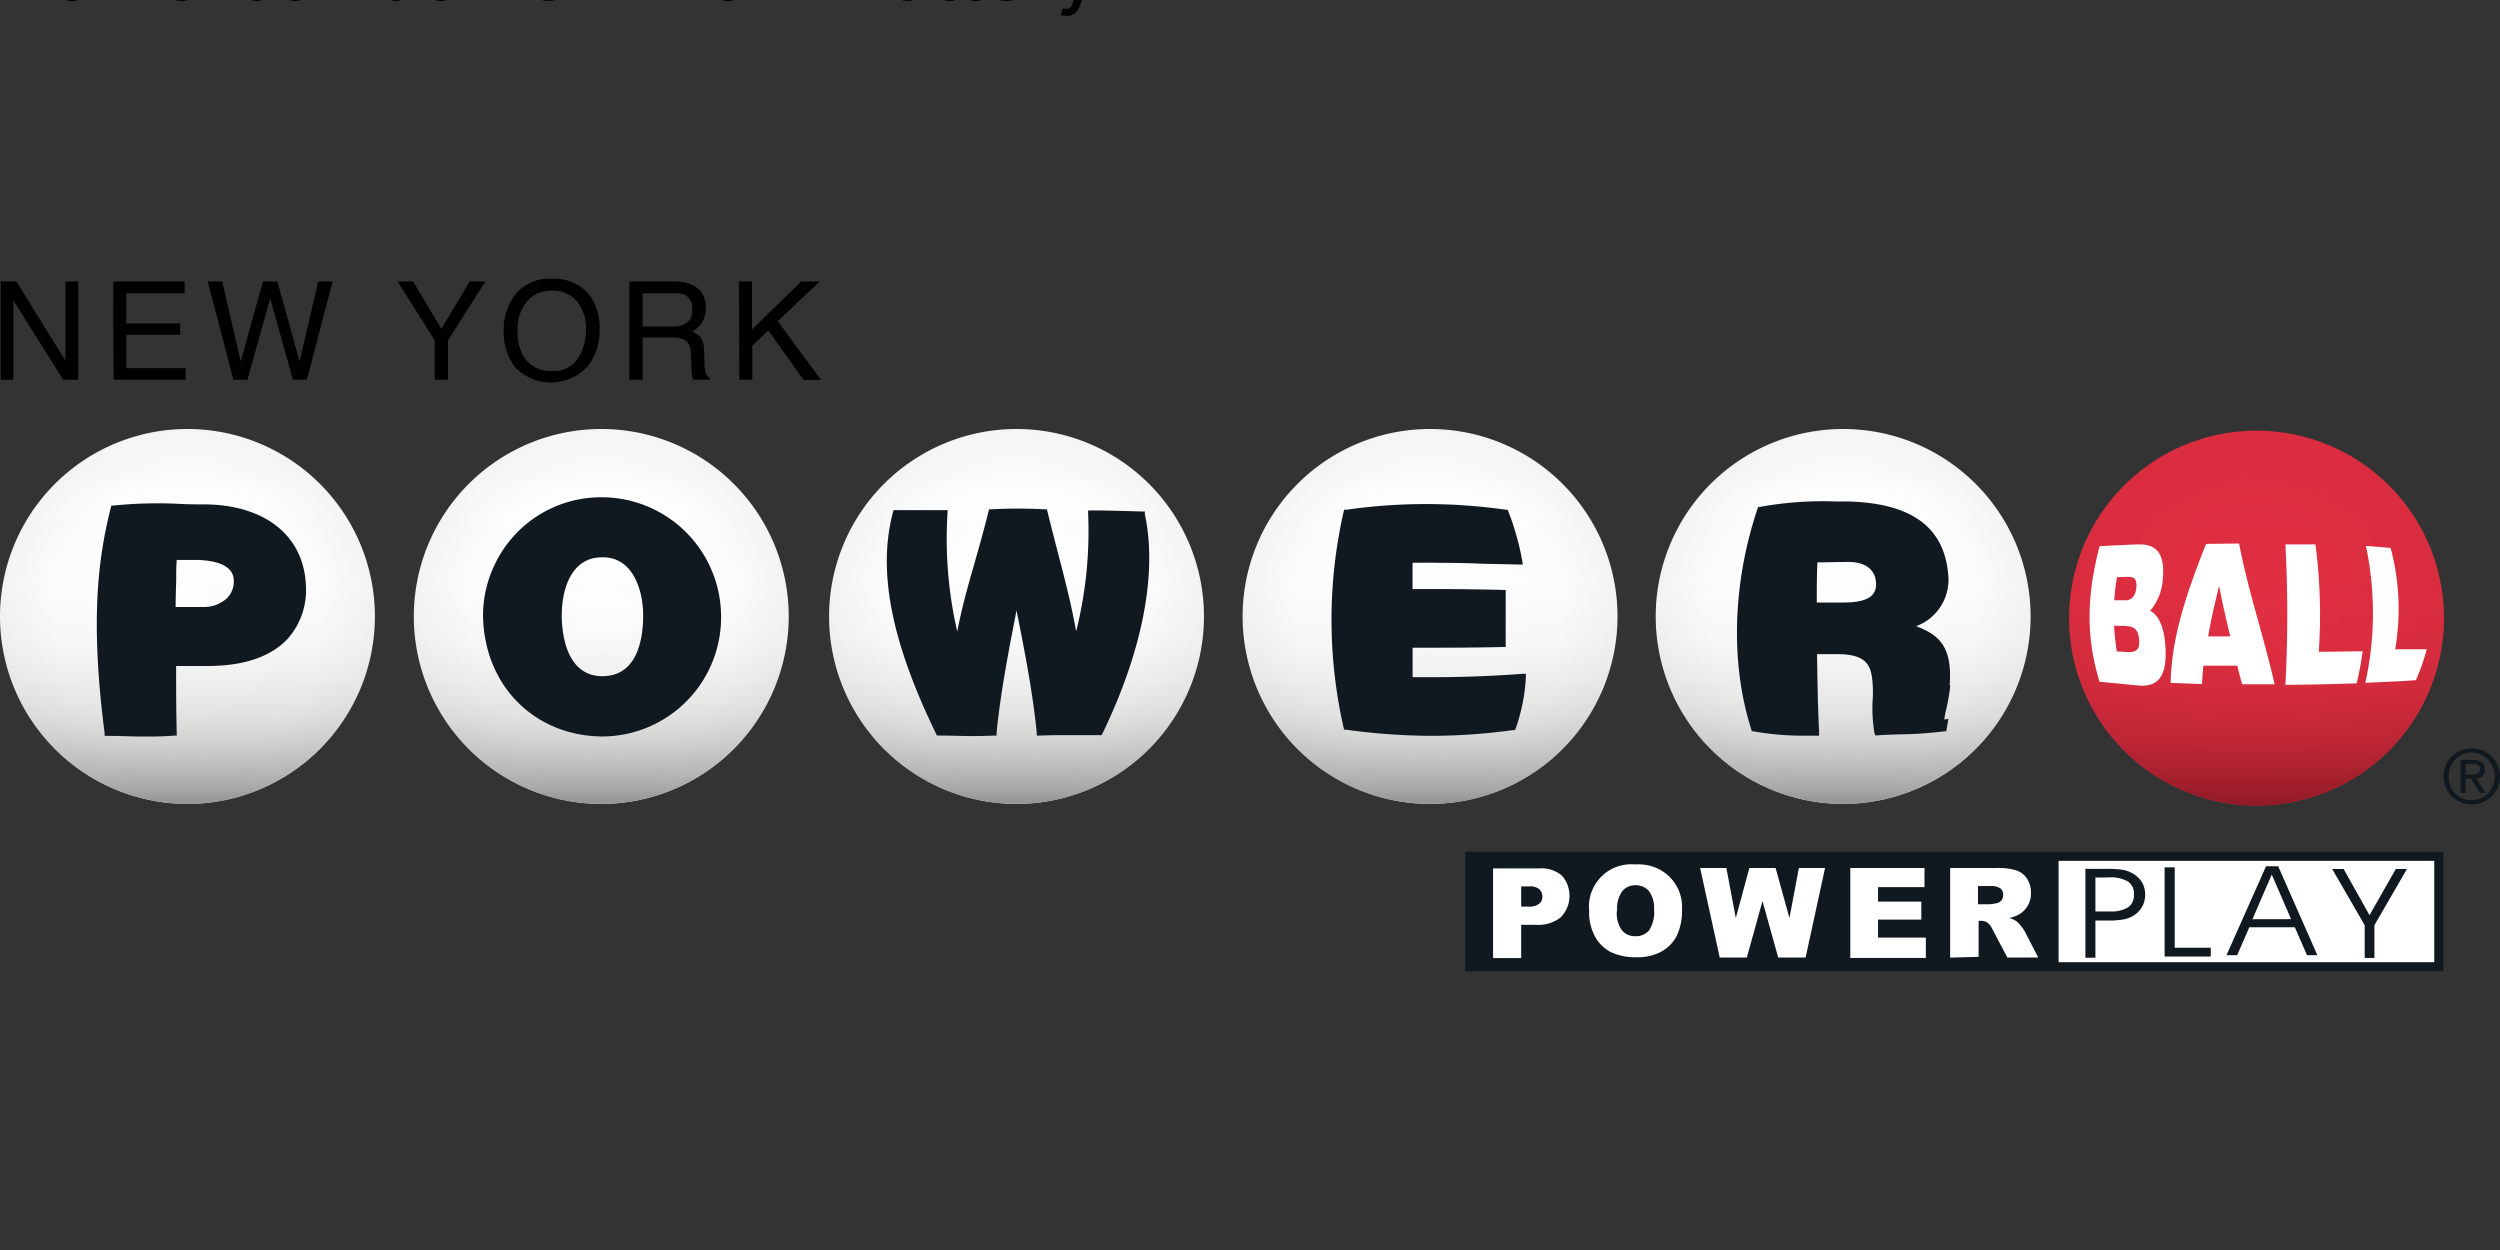
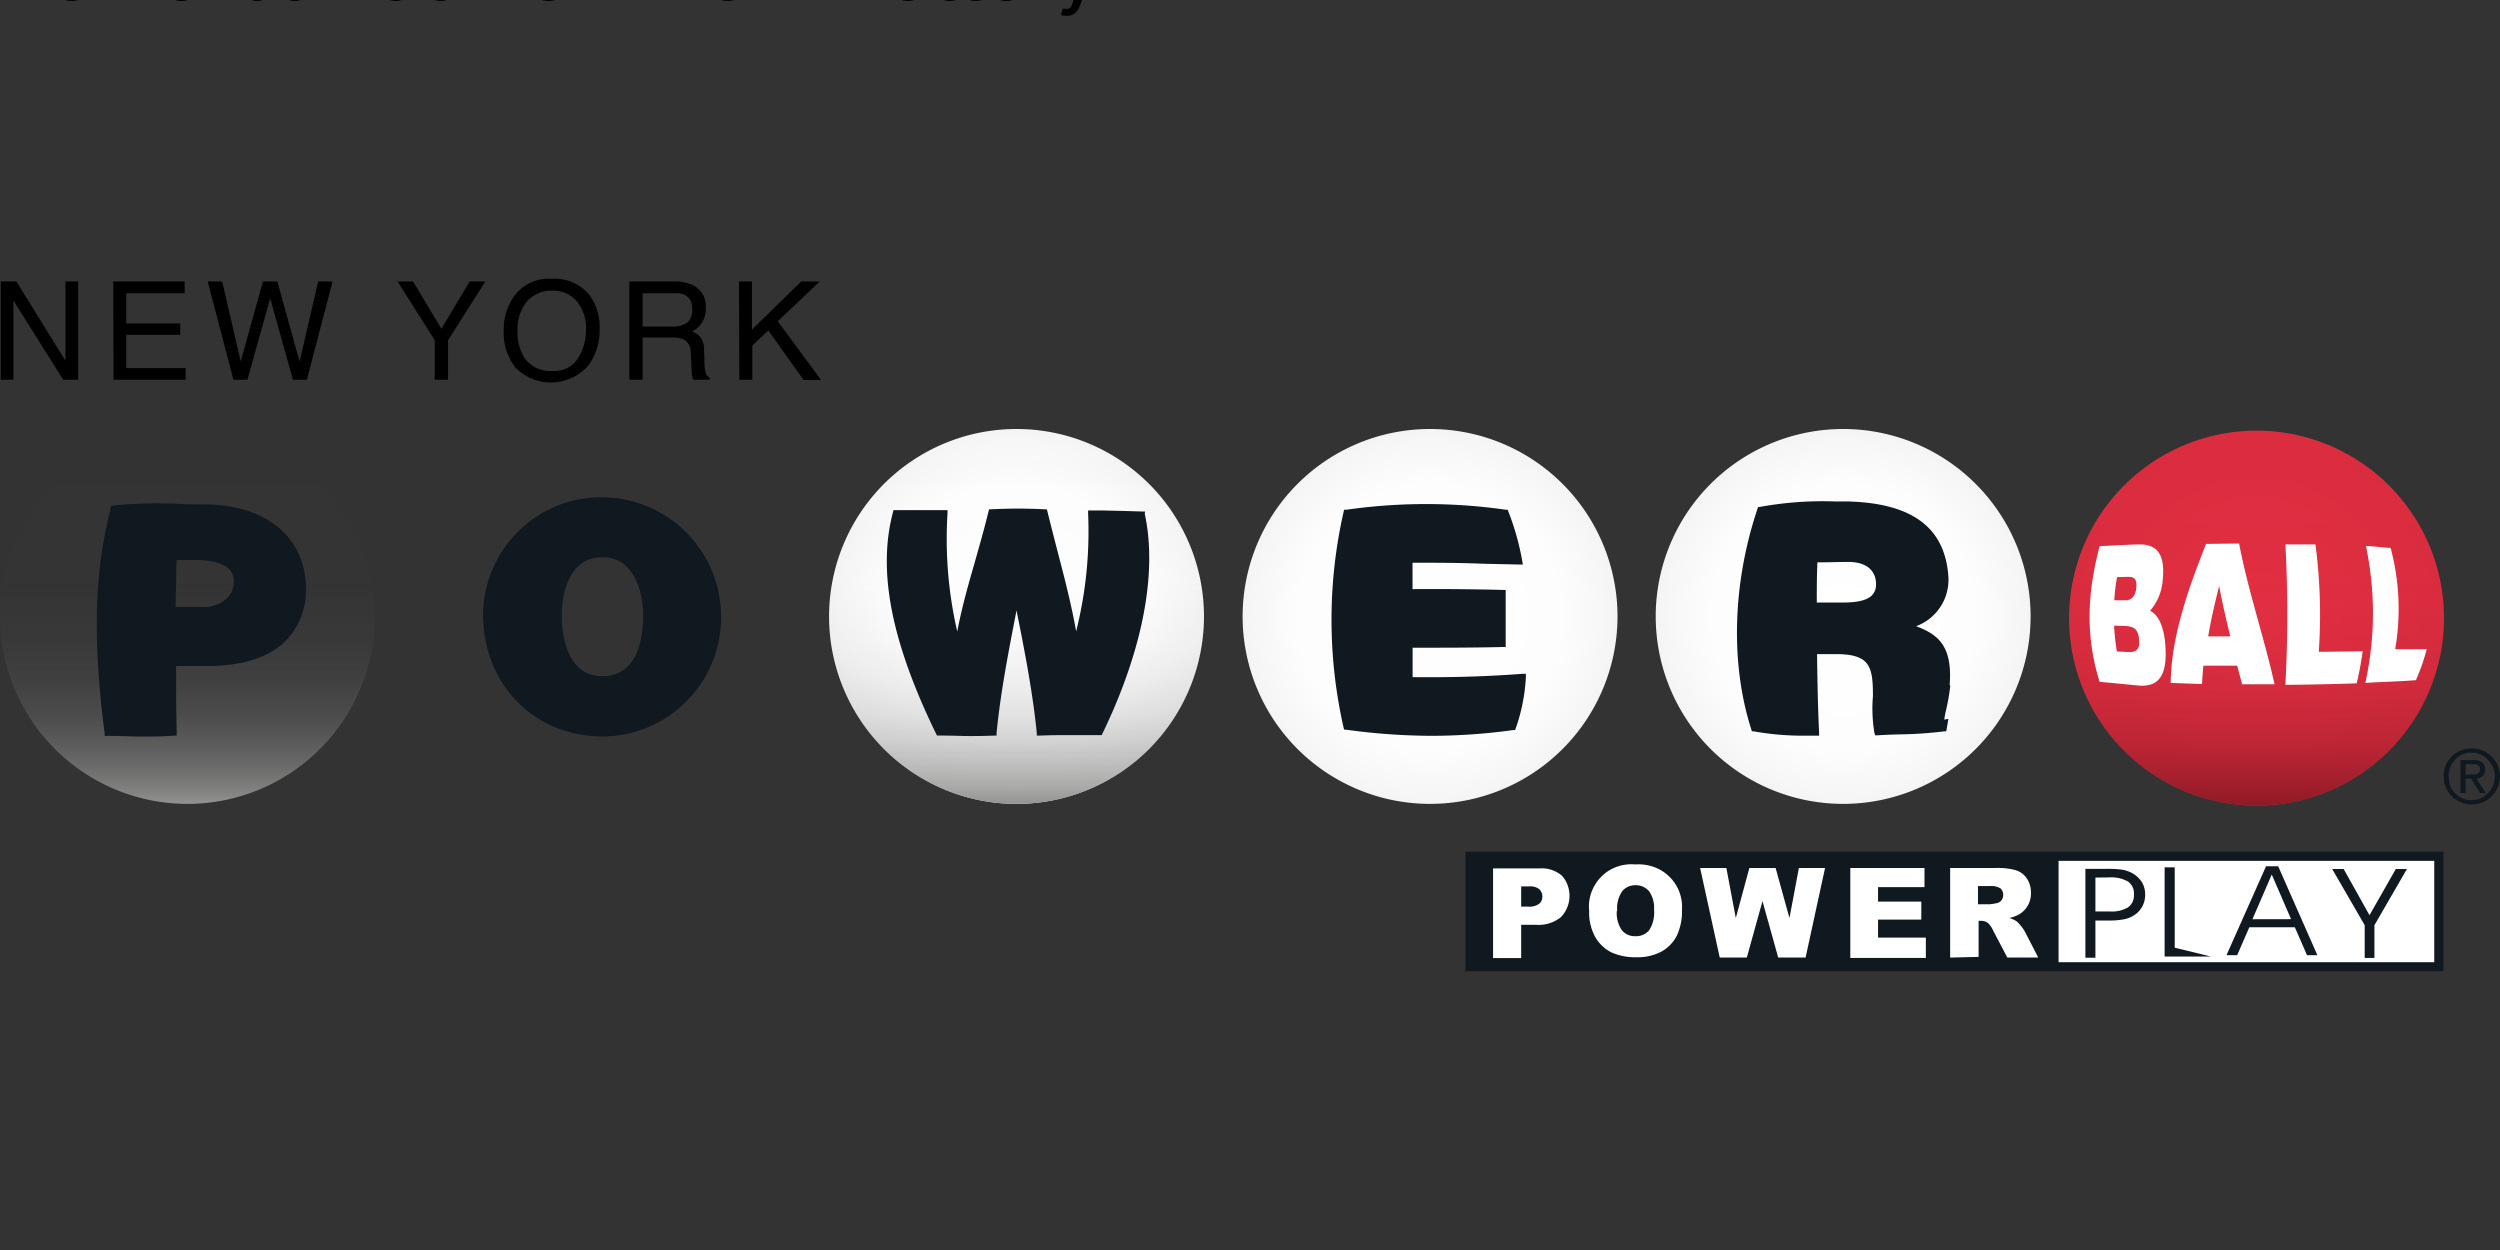
<svg xmlns="http://www.w3.org/2000/svg" xmlns:xlink="http://www.w3.org/1999/xlink" viewBox="0 0 529.17 264.58">
  <rect x="0" y="0" width="529.17" height="264.58" fill="#333333" stroke="none" />
  <defs>
    <radialGradient id="g" cx="312.96" cy="49.66" r="26.04" gradientTransform="matrix(1 0 0 -1 0 96.77)" gradientUnits="userSpaceOnUse">
      <stop offset="0" stop-color="#e42f43" />
      <stop offset="1" stop-color="#da2d3f" />
    </radialGradient>
    <radialGradient id="a" cx="255.66" cy="49.89" r="26.04" gradientTransform="matrix(1 0 0 -1 0 96.77)" gradientUnits="userSpaceOnUse">
      <stop offset="0" stop-color="#fff" />
      <stop offset=".7" stop-color="#fdfdfd" />
      <stop offset=".95" stop-color="#f6f6f6" />
      <stop offset="1" stop-color="#f4f4f4" />
    </radialGradient>
    <radialGradient xlink:href="#a" id="f" cx="198.36" cy="49.89" r="26.04" />
    <radialGradient xlink:href="#a" id="e" cx="141" cy="49.89" r="26.04" />
    <radialGradient xlink:href="#a" id="d" cx="83.4" cy="49.89" r="26.04" />
    <radialGradient xlink:href="#a" id="c" cx="26.04" cy="49.89" r="26.04" />
    <linearGradient id="l" x1="312.96" x2="312.96" y1="23.62" y2="75.7" gradientTransform="matrix(1 0 0 -1 0 96.77)" gradientUnits="userSpaceOnUse">
      <stop offset="0" stop-color="#8f1a26" />
      <stop offset=".04" stop-color="#8f1a26" stop-opacity=".83" />
      <stop offset=".1" stop-color="#8f1a26" stop-opacity=".61" />
      <stop offset=".16" stop-color="#8f1a26" stop-opacity=".42" />
      <stop offset=".24" stop-color="#8f1a26" stop-opacity=".26" />
      <stop offset=".32" stop-color="#8f1a26" stop-opacity=".14" />
      <stop offset=".43" stop-color="#8f1a26" stop-opacity=".06" />
      <stop offset=".58" stop-color="#8f1a26" stop-opacity=".01" />
      <stop offset="1" stop-color="#8f1a26" stop-opacity="0" />
    </linearGradient>
    <linearGradient id="b" x1="255.66" x2="255.66" y1="23.85" y2="75.93" gradientTransform="matrix(1 0 0 -1 0 96.77)" gradientUnits="userSpaceOnUse">
      <stop offset="0" stop-color="#939392" />
      <stop offset=".04" stop-color="#939392" stop-opacity=".8" />
      <stop offset=".1" stop-color="#939392" stop-opacity=".59" />
      <stop offset=".17" stop-color="#939392" stop-opacity=".4" />
      <stop offset=".24" stop-color="#939392" stop-opacity=".25" />
      <stop offset=".33" stop-color="#939392" stop-opacity=".14" />
      <stop offset=".43" stop-color="#939392" stop-opacity=".06" />
      <stop offset=".58" stop-color="#939392" stop-opacity=".01" />
      <stop offset="1" stop-color="#939392" stop-opacity="0" />
    </linearGradient>
    <linearGradient xlink:href="#b" id="k" x1="198.36" x2="198.36" y1="23.85" y2="75.93" />
    <linearGradient xlink:href="#b" id="j" x1="141" x2="141" y1="23.85" y2="75.93" />
    <linearGradient xlink:href="#b" id="i" x1="83.4" x2="83.4" y1="23.85" y2="75.93" />
    <linearGradient xlink:href="#b" id="h" x1="26.04" x2="26.04" y1="23.85" y2="75.93" />
    <style>.cls-13,.cls-15{fill:#fff}.cls-14,.cls-16{fill:#101820}.cls-15,.cls-16{fill-rule:evenodd}</style>
  </defs>
  <g data-name="Layer 1">
    <path fill="url(#g)" d="M313 21.06a26 26 0 0 1 26 26 26 26 0 0 1-26 26 26 26 0 0 1-26-26 26 26 0 0 1 26-26z" style="fill:url(#g)" transform="translate(0 59.018) scale(1.526)" />
    <path fill="url(#l)" d="M313 21.06a26 26 0 0 1 26 26 26 26 0 0 1-26 26 26 26 0 0 1-26-26 26 26 0 0 1 26-26z" style="fill:url(#l)" transform="translate(0 59.018) scale(1.526)" />
    <path fill="url(#radialGradient13979)" d="M255.66 20.83a26 26 0 0 1 26 26 26 26 0 0 1-26 26 26 26 0 0 1-26-26 26 26 0 0 1 26-26z" style="fill:url(#a)" transform="translate(0 59.018) scale(1.526)" />
-     <path fill="url(#linearGradient13981)" d="M255.66 20.83a26 26 0 0 1 26 26 26 26 0 0 1-26 26 26 26 0 0 1-26-26 26 26 0 0 1 26-26z" style="fill:url(#b)" transform="translate(0 59.018) scale(1.526)" />
    <path fill="url(#f)" d="M198.36 20.83a26 26 0 0 1 26 26 26 26 0 0 1-26 26 26 26 0 0 1-26-26 26 26 0 0 1 26-26z" style="fill:url(#f)" transform="translate(0 59.018) scale(1.526)" />
-     <path fill="url(#k)" d="M198.36 20.83a26 26 0 0 1 26 26 26 26 0 0 1-26 26 26 26 0 0 1-26-26 26 26 0 0 1 26-26z" style="fill:url(#k)" transform="translate(0 59.018) scale(1.526)" />
    <path fill="url(#e)" d="M141 20.83a26 26 0 0 1 26 26 26 26 0 0 1-26 26 26 26 0 0 1-26-26 26 26 0 0 1 26-26z" style="fill:url(#e)" transform="translate(0 59.018) scale(1.526)" />
    <path fill="url(#j)" d="M141 20.83a26 26 0 0 1 26 26 26 26 0 0 1-26 26 26 26 0 0 1-26-26 26 26 0 0 1 26-26z" style="fill:url(#j)" transform="translate(0 59.018) scale(1.526)" />
-     <path fill="url(#d)" d="M83.4 20.83a26 26 0 0 1 26 26 26 26 0 0 1-26 26 26 26 0 0 1-26-26 26 26 0 0 1 26-26z" style="fill:url(#d)" transform="translate(0 59.018) scale(1.526)" />
-     <path fill="url(#i)" d="M83.4 20.83a26 26 0 0 1 26 26 26 26 0 0 1-26 26 26 26 0 0 1-26-26 26 26 0 0 1 26-26z" style="fill:url(#i)" transform="translate(0 59.018) scale(1.526)" />
-     <path fill="url(#c)" d="M26 20.83a26 26 0 0 1 26 26 26 26 0 0 1-26 26 26 26 0 0 1-26-26 26 26 0 0 1 26-26z" style="fill:url(#c)" transform="translate(0 59.018) scale(1.526)" />
    <path fill="url(#h)" d="M26 20.83a26 26 0 0 1 26 26 26 26 0 0 1-26 26 26 26 0 0 1-26-26 26 26 0 0 1 26-26z" style="fill:url(#h)" transform="translate(0 59.018) scale(1.526)" />
    <path d="M516.353 180.839h-83.93v23.851h83.93z" class="cls-13" />
    <path d="M310.175 180.274v25.316h207.032v-25.316zm205.079 23.394h-79.52v-21.456h79.52z" class="cls-14" />
    <path d="M316.096 183.814h9.736a6.592 6.592 0 0 1 4.76 1.526 5.784 5.784 0 0 1 1.206 1.984 6.5 6.5 0 0 1-1.404 6.806 7.493 7.493 0 0 1-5.28 1.618h-3.128v7.05h-5.951v-18.984zm5.875 8.088h1.434a3.556 3.556 0 0 0 2.38-.595 1.785 1.785 0 0 0 .52-.687 2.228 2.228 0 0 0 .167-.84 2.197 2.197 0 0 0-.152-.823 2.594 2.594 0 0 0-.443-.702 3.052 3.052 0 0 0-2.228-.626h-1.663v4.273zM336.376 192.787a8.744 8.744 0 0 1 .473-3.906 9.156 9.156 0 0 1 2.09-3.312 8.713 8.713 0 0 1 3.312-2.106 9.156 9.156 0 0 1 3.907-.488 9.705 9.705 0 0 1 3.906.534 8.973 8.973 0 0 1 5.952 9.156 11.964 11.964 0 0 1-1.114 5.448 8.057 8.057 0 0 1-3.235 3.311 10.682 10.682 0 0 1-5.265 1.19 12.208 12.208 0 0 1-5.31-1.022 8.134 8.134 0 0 1-3.419-3.235 10.682 10.682 0 0 1-1.297-5.54zm5.86 0a6.257 6.257 0 0 0 1.068 4.12 3.357 3.357 0 0 0 1.297.962 3.403 3.403 0 0 0 1.603.29 3.311 3.311 0 0 0 1.526-.275 3.723 3.723 0 0 0 1.327-.946 6.99 6.99 0 0 0 1.053-4.41 5.997 5.997 0 0 0-1.083-3.922 3.723 3.723 0 0 0-1.328-.946 3.83 3.83 0 0 0-1.526-.29 4.06 4.06 0 0 0-1.526.305 3.418 3.418 0 0 0-1.266.961 6.272 6.272 0 0 0-1.069 4.151zM359.861 183.723h5.555l1.999 10.59 2.869-10.59h5.555l2.93 10.59 1.999-10.59h5.539l-4.12 18.953h-5.8l-3.326-11.934-3.311 11.934h-5.738zM391.648 183.723h15.702v4.059h-9.827v3.052h9.156v3.815h-9.156v3.815h10.117v4.303h-15.992zM412.783 202.69v-18.967h9.751a14.116 14.116 0 0 1 4.15.473 4.38 4.38 0 0 1 2.32 1.724 5.28 5.28 0 0 1 .885 3.052 5.097 5.097 0 0 1-2.517 4.578 7.096 7.096 0 0 1-2.06.748 6.287 6.287 0 0 1 1.525.702 7.111 7.111 0 0 1 .931.992 9.019 9.019 0 0 1 .824 1.175l2.839 5.509h-6.547l-3.052-5.8a4.456 4.456 0 0 0-1.068-1.525 2.533 2.533 0 0 0-1.434-.443h-.52v7.63zm5.875-11.291h2.518a10.255 10.255 0 0 0 1.526-.245 1.618 1.618 0 0 0 .946-.595 1.8 1.8 0 0 0 .366-1.114 1.648 1.648 0 0 0-.137-.763 1.679 1.679 0 0 0-.443-.64 3.632 3.632 0 0 0-2.182-.489h-2.579v3.846z" class="cls-15" />
-     <path d="M443.532 185.752v7.172h3.052a6.714 6.714 0 0 0 3.86-.87 3.144 3.144 0 0 0 .962-1.174 3.235 3.235 0 0 0 .275-1.526 3.052 3.052 0 0 0-1.252-2.762 7.203 7.203 0 0 0-4.013-.87zm-2.121-1.846h4.578a23.973 23.973 0 0 1 3.143.168 7.34 7.34 0 0 1 2.03.656 5.845 5.845 0 0 1 2.182 1.953 5.005 5.005 0 0 1 .717 2.625 5.097 5.097 0 0 1-2.594 4.578 6.196 6.196 0 0 1-2.045.732 17.03 17.03 0 0 1-3.052.23h-2.838v7.873h-2.121zM467.948 202.462h-9.767v-18.877h2.137V200.6h7.63zM473.518 202.187h-2.243l8.377-18.83h2.564l8.301 18.83h-2.197l-2.579-5.92h-9.629l-2.579 5.92zm11.43-7.63-4.09-9.446-4.09 9.462zM502.588 195.84v6.927h-2.06v-6.943l-6.882-11.888h2.426l5.478 9.782 5.57-9.782h2.35z" class="cls-16" />
+     <path d="M443.532 185.752v7.172h3.052a6.714 6.714 0 0 0 3.86-.87 3.144 3.144 0 0 0 .962-1.174 3.235 3.235 0 0 0 .275-1.526 3.052 3.052 0 0 0-1.252-2.762 7.203 7.203 0 0 0-4.013-.87zm-2.121-1.846h4.578a23.973 23.973 0 0 1 3.143.168 7.34 7.34 0 0 1 2.03.656 5.845 5.845 0 0 1 2.182 1.953 5.005 5.005 0 0 1 .717 2.625 5.097 5.097 0 0 1-2.594 4.578 6.196 6.196 0 0 1-2.045.732 17.03 17.03 0 0 1-3.052.23h-2.838v7.873h-2.121zM467.948 202.462h-9.767v-18.877h2.137V200.6zM473.518 202.187h-2.243l8.377-18.83h2.564l8.301 18.83h-2.197l-2.579-5.92h-9.629l-2.579 5.92zm11.43-7.63-4.09-9.446-4.09 9.462zM502.588 195.84v6.927h-2.06v-6.943l-6.882-11.888h2.426l5.478 9.782 5.57-9.782h2.35z" class="cls-16" />
    <path d="M517.665 161.992a5.906 5.906 0 0 1 1.297-1.876 5.951 5.951 0 0 1 4.227-1.694 5.997 5.997 0 0 1 2.259.427 6.257 6.257 0 0 1 1.938 1.267 5.83 5.83 0 0 1 1.77 4.196 6.287 6.287 0 0 1-.473 2.365 6.104 6.104 0 0 1-1.297 1.908 5.723 5.723 0 0 1-1.893 1.236 6.104 6.104 0 0 1-4.578 0 5.63 5.63 0 0 1-1.907-1.236 5.433 5.433 0 0 1-1.297-1.908 6.104 6.104 0 0 1 0-4.715zm.977 4.38a4.578 4.578 0 0 0 1.037 1.526 4.578 4.578 0 0 0 1.526 1.084 4.792 4.792 0 0 0 1.954.381 4.914 4.914 0 0 0 1.922-.381 5.066 5.066 0 0 0 1.526-1.084 5.509 5.509 0 0 0 1.038-1.526 5.02 5.02 0 0 0-1.038-5.555 4.715 4.715 0 0 0-5.371-1.129 4.67 4.67 0 0 0-1.526 1.068 4.929 4.929 0 0 0-1.038 1.526 6.104 6.104 0 0 0 0 4.09zm4.913-5.494a2.93 2.93 0 0 1 1.847.504 1.877 1.877 0 0 1 .595 1.526 1.526 1.526 0 0 1-.122.748 1.526 1.526 0 0 1-.412.625 2.548 2.548 0 0 1-1.297.52l1.984 3.051h-1.206l-1.892-3.052h-1.16v3.052h-1.083v-6.973zm-.473 3.053h.687a1.892 1.892 0 0 0 .58-.138.977.977 0 0 0 .412-.336 1.328 1.328 0 0 0 .183-.671.87.87 0 0 0-.122-.519.946.946 0 0 0-.366-.366 1.816 1.816 0 0 0-.489-.153h-2.075v2.213z" class="cls-14" />
    <path d="M444.417 144.321c-3.159-10.224-2.472-19.227 0-28.704a453.05 453.05 0 0 1 7.874-.381c3.739-.153 6.104 1.388 5.494 7.447a11.216 11.216 0 0 1-2.686 6.607c1.923.885 2.96 3.754 3.22 7.08.55 6.853-1.526 9.157-5.86 8.714-2.67-.244-5.341-.534-8.042-.763zm3.693-22.157a44.254 44.254 0 0 0-.595 4.898h2.441c1.175 0 2.045-.854 2.228-2.61.244-2.319-.824-2.364-2.06-2.35zm-.626 10.27a46.71 46.71 0 0 0 .595 5.463l2.518.122c1.42 0 2.396-.366 2.182-2.625-.213-2.64-1.526-2.853-3.433-2.914zM459.463 144.55c.138-9.675 3.54-19.502 7.493-29.421l6.99-.092c1.876 9.904 5.279 19.838 7.507 29.803h-6.867c-.351-1.312-.702-2.624-1.038-3.937h-7.157a66.718 66.718 0 0 0-.29 3.891zm10.27-20.524c-.915 3.555-1.724 7.096-2.334 10.682h4.684c-.885-3.617-1.709-7.157-2.35-10.682zM483.742 144.962a275.947 275.947 0 0 0 0-29.726h6.363a113.275 113.275 0 0 1 .702 22.737l9.294-.122a68.182 68.182 0 0 1-1.267 6.79c-4.944.169-10.026.276-15.092.321zM500.665 144.55a68.533 68.533 0 0 0 .122-28.994c1.633.092 3.602.305 5.235.428a50.114 50.114 0 0 1 .961 21.44h6.684a44.956 44.956 0 0 1-2.29 6.546c-3.86.306-6.805.336-10.712.58z" class="cls-13" />
    <path d="M43.827 106.767c-2.03 0-3.892 0-5.677-.107a93.178 93.178 0 0 0-14.146.35h-.427l-.122.428c-2.549 10.255-4.487 23.104-1.313 47.718v.61h1.13c2.456 0 4.745.138 7.065.138 2.075 0 4.181 0 6.455-.199h.61v-.61c-.122-4.73-.122-9.476-.122-14.13h7.188c7.324-.092 12.803-1.985 16.313-5.632a15.474 15.474 0 0 0 3.967-11.399c-.412-10.377-8.423-16.908-20.921-17.167zm5.661 16.19a4.975 4.975 0 0 1-.336 1.954 5.082 5.082 0 0 1-1.068 1.678 7.233 7.233 0 0 1-5.127 1.893h-5.784c0-1.816.077-3.785.122-5.708 0-1.526 0-2.9.107-4.257h3.8c2.518.015 8.286.35 8.286 4.44zM127.452 105.256a24.92 24.92 0 0 0-23.241 15.382 24.66 24.66 0 0 0-1.969 9.598c.183 14.696 10.682 25.485 25.164 25.652a25.225 25.225 0 0 0 25.225-25.53 25.301 25.301 0 0 0-25.18-25.102zm-8.546 25.041c0-5.95 2.213-12.3 8.439-12.33h.305a7.02 7.02 0 0 1 5.005 1.984c2.167 2.121 3.48 5.997 3.48 10.346 0 4.777-1.13 12.804-8.607 12.834-8.012 0-8.622-9.843-8.622-12.834zM242.36 108.277h-.458c-3.861-.122-4.578-.137-8.622-.229h-2.96v.641a86.982 86.982 0 0 1-2.534 24.95c-1.053-5.905-2.457-11.261-3.922-16.877-.702-2.732-1.434-5.54-2.167-8.546l-.107-.412h-.427a108.666 108.666 0 0 0-11.369 0h-.442l-.107.412c-.915 3.785-1.923 7.264-2.884 10.682-1.42 4.93-2.762 9.614-3.739 14.787a87.165 87.165 0 0 1-2.06-25.087v-.626h-11.43l-.122.458c-3.28 12.406-.396 27.315 9.156 46.94l.168.32h.351c3.159 0 4.777.107 6.333.107s2.838 0 5.402-.092h.519v-.549c.84-8.546 2.548-17.35 4.227-25.942 1.71 8.53 3.433 17.335 4.288 25.942v.55h.55c2.41-.107 4.577-.107 6.744-.107h6.455l.153-.336c8.5-17.55 11.674-34.06 8.958-46.467zM299.004 143.33v-6.227c6.318 0 12.743 0 19.09-.152h.611v-12.086h-.64a607.767 607.767 0 0 0-19.076-.168v-5.585c5.005 0 9.843 0 14.955.214l7.63.167h.763l-.122-.747a55.76 55.76 0 0 0-2.945-10.484l-.138-.366h-.381a119.226 119.226 0 0 0-33.77 0h-.489l-.091.442a103.066 103.066 0 0 0 0 45.689l.106.427h.428a135.463 135.463 0 0 0 18.098 1.297 128.184 128.184 0 0 0 17.274-1.22h.382l.137-.352a38.486 38.486 0 0 0 2.152-10.819v-.732h-.748c-7.676.58-15.504.793-23.226.701zM412.676 145.054c.687-8.607-2.7-10.804-7.096-12.513a10.468 10.468 0 0 0 6.791-10.957c-.87-10.072-7.844-15.123-21.364-15.443h-2.625a73.874 73.874 0 0 0-15.885 1.16h-.367l-.106.35c-5.31 15.78-5.8 32.825-1.313 46.788l.107.366h.381a59.636 59.636 0 0 0 10.682.916h3.16v-.718c-.26-5.432-.352-11.002-.428-16.389v-.152h4.197c3.052 0 5.02.549 6.104 1.709 1.373 1.419 1.526 3.876 1.526 7.141a31.512 31.512 0 0 0 .32 7.844l.153.488h.503c1.526-.106 3.052-.152 4.471-.198a84.281 84.281 0 0 0 9.614-.641h.458l.458-2.64-.87.153a13.856 13.856 0 0 1 .305-1.74 41.355 41.355 0 0 0 .962-5.494zm-15.58-21.517a3.54 3.54 0 0 1-.168 1.328 3.235 3.235 0 0 1-.687 1.144c-.992 1.008-2.96 1.526-6.104 1.526h-5.585c0-2.7 0-5.493.137-8.5 2.213 0 4.456-.091 6.638-.091 3.571.015 5.708 1.694 5.769 4.593z" class="cls-14" />
    <path d="M.153 59.583h3.326l10.377 16.786V59.583h2.701v20.799h-3.174L2.838 63.596v16.786H.153zM23.973 59.583h15.108v2.487H26.72v6.394H38.15v2.396H26.72v7.065h12.574v2.457h-15.26zM47.031 59.583l3.922 16.923 4.7-16.923h3.052l4.716 16.953 3.921-16.953h3.052l-5.432 20.799h-2.96l-4.808-17.244-4.822 17.244h-2.96l-5.448-20.8zM84.159 59.583h3.28l5.983 10.01 5.997-10.01h3.311L94.84 72.02v8.362h-2.822V72.02zM124.857 62.558a11.521 11.521 0 0 1 2.06 7.142 12.345 12.345 0 0 1-2.365 7.63 10.499 10.499 0 0 1-15.474.443 11.949 11.949 0 0 1-2.456-7.737 12.208 12.208 0 0 1 2.105-7.218 9.05 9.05 0 0 1 7.966-3.8 9.522 9.522 0 0 1 8.164 3.54zm-2.487 13.246a11.353 11.353 0 0 0 1.663-6.104 8.774 8.774 0 0 0-1.953-5.936 6.562 6.562 0 0 0-5.25-2.243 6.882 6.882 0 0 0-5.249 2.228 9.37 9.37 0 0 0-2.03 6.546 9.568 9.568 0 0 0 1.74 5.83 6.592 6.592 0 0 0 5.677 2.38 5.875 5.875 0 0 0 5.402-2.701zM133.205 59.583h9.46a9.156 9.156 0 0 1 3.831.702 4.914 4.914 0 0 1 2.884 4.913 5.509 5.509 0 0 1-.778 3.052 5.63 5.63 0 0 1-2.106 1.923 4.303 4.303 0 0 1 1.846 1.297 4.715 4.715 0 0 1 .687 2.625l.092 2.792a8.47 8.47 0 0 0 .198 1.77 1.71 1.71 0 0 0 .916 1.282v.443h-3.495a2.915 2.915 0 0 1-.229-.702 14.436 14.436 0 0 1-.137-1.648l-.168-3.464a2.93 2.93 0 0 0-1.526-2.732 5.799 5.799 0 0 0-2.457-.396h-6.195v8.942h-2.823zm9.156 9.537a5.219 5.219 0 0 0 3.052-.793 3.25 3.25 0 0 0 1.083-2.854 3.052 3.052 0 0 0-1.526-3.052 4.944 4.944 0 0 0-2.243-.351h-6.7v7.05zM156.415 59.583h2.747v10.193l10.422-10.193h3.937l-8.896 8.408 9.156 12.422h-3.693l-7.462-10.469-3.388 3.205v7.233h-2.747z" />
  </g>
  <title>Powerball at New York Lottery</title>
  <desc>Play NY Powerball online and check Powerball results and winning numbers at https://lotterywhiz.com/us/ny/powerball</desc>
  <a href="https://lotterywhiz.com/us/ny/powerball" target="_blank">Powerball at New York Lottery</a>
</svg>